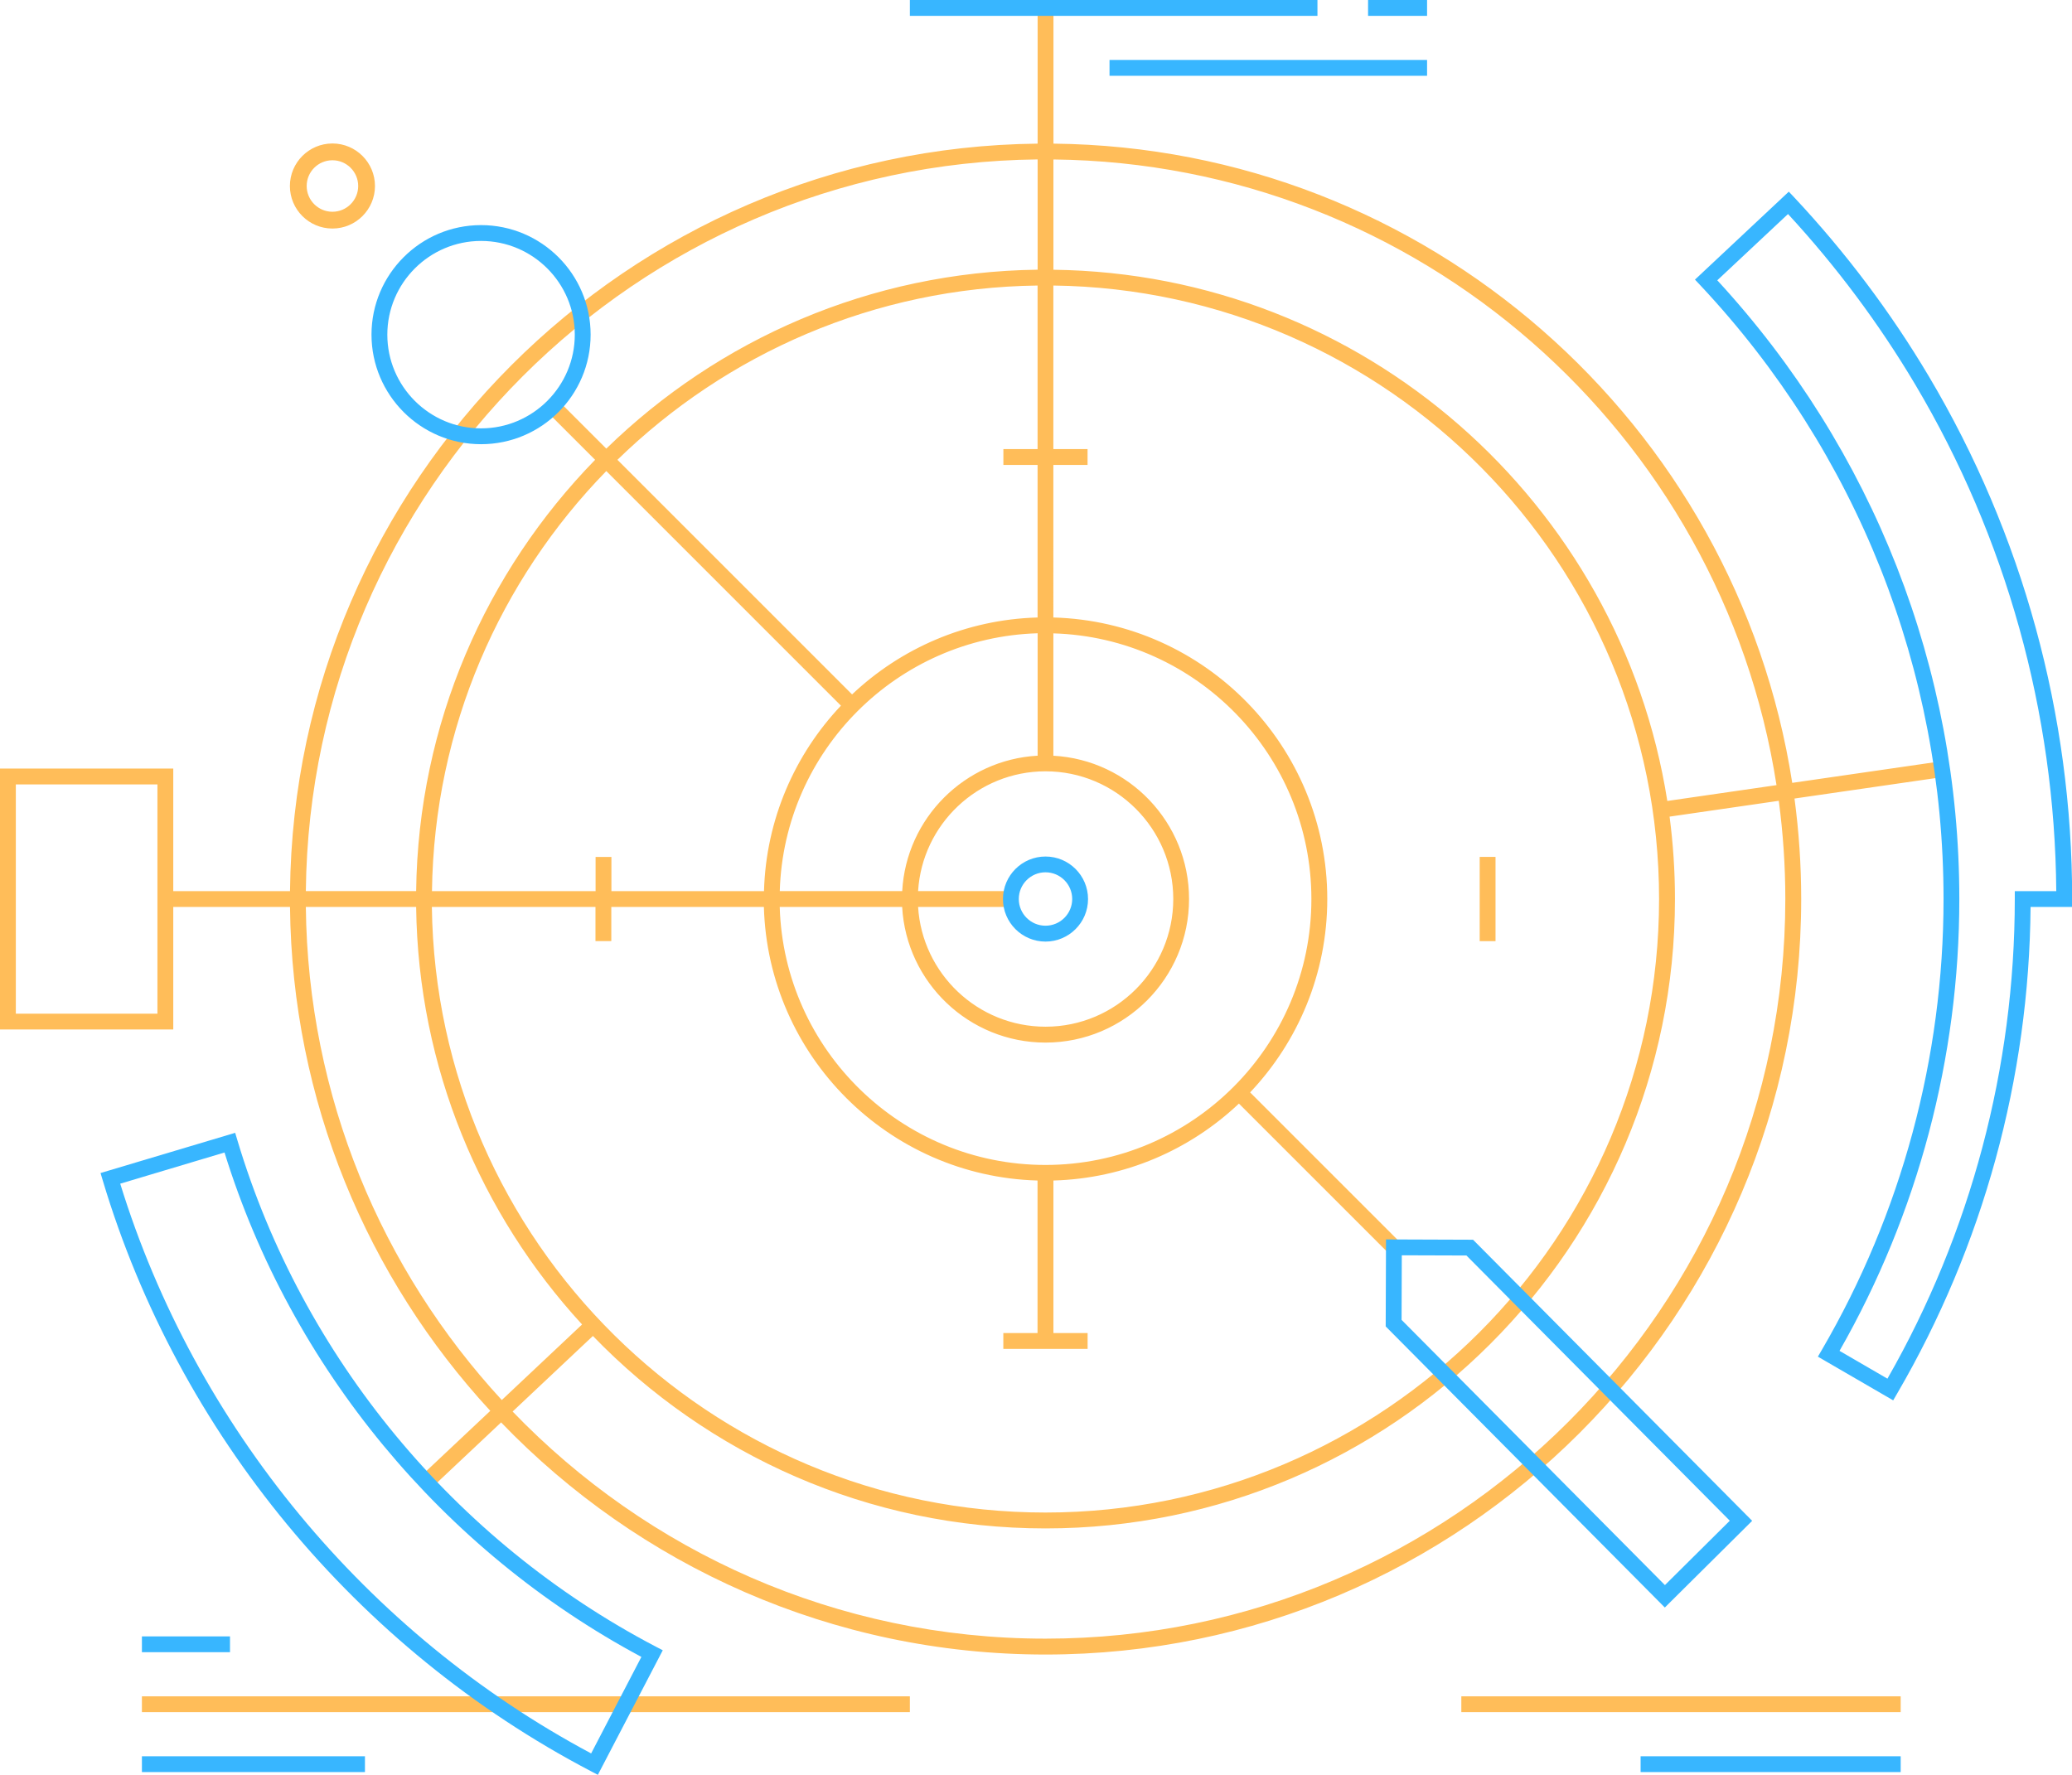
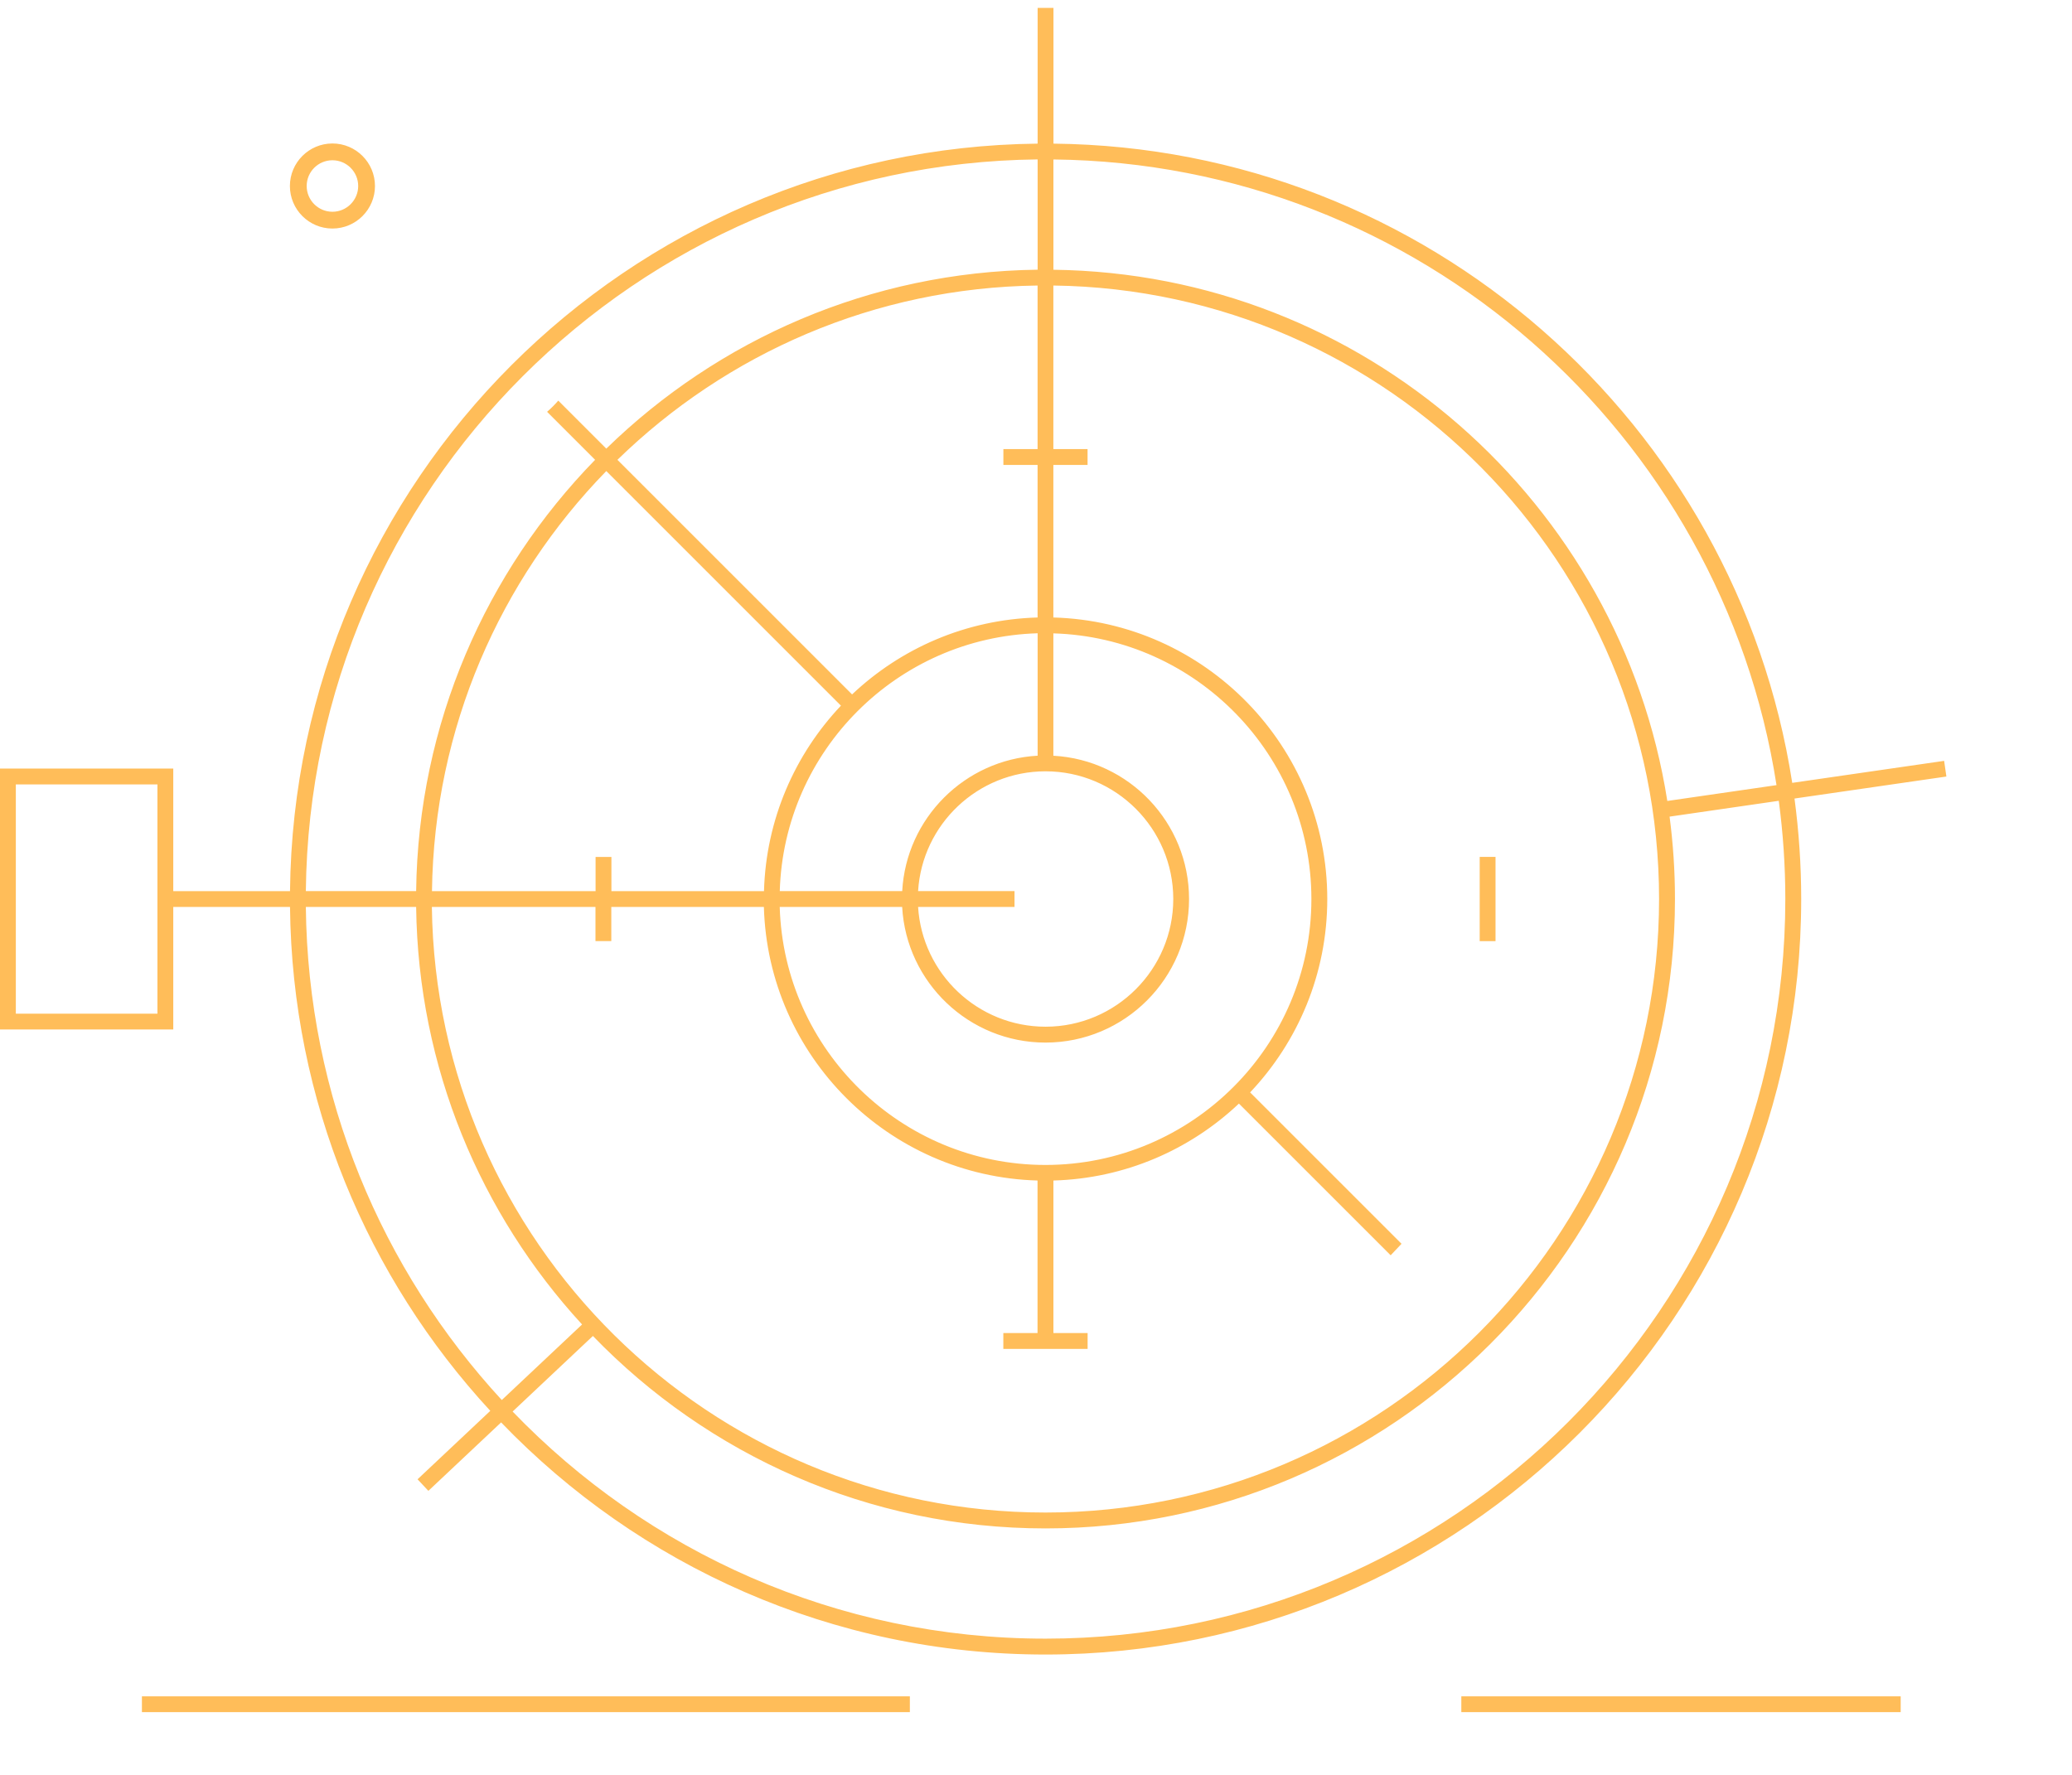
<svg xmlns="http://www.w3.org/2000/svg" fill="#000000" height="336.4" preserveAspectRatio="xMidYMid meet" version="1" viewBox="0.0 0.0 392.6 336.4" width="392.6" zoomAndPan="magnify">
  <g id="change1_1">
    <path d="M26.89,321.47H172.4v3H26.89V321.47z M54.93,35.25c0-4.44,3.61-8.06,8.06-8.06c4.44,0,8.06,3.61,8.06,8.06 c0,4.44-3.61,8.06-8.06,8.06C58.54,43.31,54.93,39.7,54.93,35.25z M58.11,35.25c0,2.69,2.19,4.88,4.88,4.88 c2.69,0,4.88-2.19,4.88-4.88c0-2.69-2.19-4.88-4.88-4.88C60.29,30.37,58.11,32.56,58.11,35.25z M283.37,162.39h-3v15.97h3V162.39z M276.89,324.47h83.25v-3h-83.25V324.47z M198.1,313.55c-40.48,0-77.08-16.89-103.15-43.99l-13.78,12.97l-2.05-2.19l13.78-12.97 c-23.24-25.19-37.57-58.7-37.95-95.5H32.83v23.23H0v-49.45h32.83v23.23h22.12c0.8-77.76,63.9-140.85,141.66-141.66V1.5h3v25.72 c70.79,0.73,129.44,53.09,139.98,121.14l28.78-4.17l0.43,2.97l-28.78,4.17c0.83,6.23,1.27,12.59,1.27,19.04 C341.28,249.32,277.05,313.55,198.1,313.55z M29.83,148.65H3v43.45h26.83v-20.23v-3V148.65z M199.6,51.12 c58.78,0.73,107.45,44.18,116.32,100.67l20.69-3C326.28,82.19,268.89,30.95,199.6,30.22V51.12z M199.6,117.02 c28.75,0.8,51.89,24.42,51.89,53.35c0,14.18-5.57,27.08-14.62,36.65l28.69,28.69l-2.06,2.18l-28.75-28.75 c-9.23,8.73-21.56,14.2-35.15,14.58v28.91h6.48v3h-15.97v-3h6.48v-28.91c-28.25-0.79-51.07-23.61-51.85-51.85h-28.91v6.48h-3v-6.48 h-31c0.81,63.42,52.64,114.77,116.26,114.77c64.11,0,116.27-52.16,116.27-116.27c0-63.61-51.35-115.45-114.77-116.26v31h6.48v3 h-6.48V117.02z M190.12,88.11v-3h6.48v-31c-30.93,0.39-58.98,12.92-79.61,33.03l44.46,44.46c9.23-8.73,21.56-14.2,35.15-14.58V88.11 H190.12z M147.75,168.87h23.2c0.75-13.81,11.85-24.9,25.66-25.66v-23.2C170.01,120.8,148.53,142.28,147.75,168.87z M114.88,89.27 c-20.11,20.63-32.63,48.68-33.03,79.61h31v-6.48h3v6.48h28.91c0.38-13.59,5.85-25.92,14.58-35.15L114.88,89.27z M199.6,143.22 c14.3,0.78,25.7,12.66,25.7,27.16c0,15-12.2,27.2-27.2,27.2c-14.49,0-26.37-11.4-27.16-25.7h-23.2 c0.8,27.09,23.07,48.89,50.35,48.89c27.79,0,50.39-22.61,50.39-50.39c0-27.28-21.8-49.56-48.89-50.35V143.22z M173.96,168.87h18.27 v3h-18.27c0.78,12.65,11.31,22.7,24.15,22.7c13.34,0,24.2-10.86,24.2-24.2s-10.86-24.2-24.2-24.2 C185.26,146.17,174.73,156.22,173.96,168.87z M57.95,168.87h20.9c0.39-31.75,13.25-60.55,33.91-81.73l-9.1-9.1 c0.76-0.65,1.47-1.36,2.12-2.12l9.1,9.1c21.17-20.65,49.97-33.51,81.73-33.91v-20.9C120.5,31.02,58.75,92.77,57.95,168.87z M95.08,265.32L110.29,251c-19.21-20.9-31.06-48.66-31.44-79.13h-20.9C58.33,207.88,72.35,240.67,95.08,265.32z M338.28,170.37 c0-6.31-0.43-12.52-1.24-18.61l-20.69,3c0.67,5.11,1.02,10.32,1.02,15.62c0,65.77-53.51,119.27-119.27,119.27 c-33.63,0-64.05-14-85.76-36.47l-15.21,14.32c25.52,26.52,61.35,43.04,100.97,43.04C275.4,310.55,338.28,247.67,338.28,170.37z" fill="#ffbd59" />
  </g>
  <g id="change2_1">
-     <path d="M44.99,216.12l-0.43-1.44l-25.51,7.62l0.43,1.44c14.33,47.86,48.03,88.65,92.47,111.91l1.33,0.7l12.3-23.61 l-1.33-0.69C86.16,292.11,57.27,257.15,44.99,216.12z M112.01,332.29c-42.63-22.76-75.03-61.98-89.23-107.97l19.76-5.91 c12.6,40.7,41.28,75.41,78.99,95.59L112.01,332.29z M249.64,3H172.4V0h77.23V3z M198.1,162.32c-4.44,0-8.06,3.61-8.06,8.06 c0,4.44,3.61,8.06,8.06,8.06c4.44,0,8.06-3.61,8.06-8.06C206.16,165.93,202.55,162.32,198.1,162.32z M198.1,175.43 c-2.79,0-5.06-2.27-5.06-5.06c0-2.79,2.27-5.06,5.06-5.06c2.79,0,5.06,2.27,5.06,5.06C203.16,173.16,200.89,175.43,198.1,175.43z M91.15,84.18c11.45,0,20.76-9.31,20.76-20.76c0-11.45-9.31-20.76-20.76-20.76c-11.45,0-20.76,9.31-20.76,20.76 C70.4,74.87,79.71,84.18,91.15,84.18z M91.15,45.66c9.79,0,17.76,7.97,17.76,17.76c0,9.79-7.97,17.76-17.76,17.76 c-9.79,0-17.76-7.97-17.76-17.76C73.4,53.63,81.36,45.66,91.15,45.66z M332,288.21l-52.45-52.83l-0.44-0.44l-16.49-0.06l-0.06,16.49 l52.89,53.27L332,288.21z M265.61,237.89l12.25,0.04l49.9,50.26l-12.29,12.2l-49.9-50.26L265.61,237.89z M270.4,14.36h-60.17v-3 h60.17V14.36z M26.89,332.83h42.26v3H26.89V332.83z M43.58,310.11v3H26.89v-3H43.58z M270.4,3h-11.18V0h11.18V3z M365.48,71.33 c-7.22-12.16-15.81-23.57-25.51-33.92l-1.03-1.09l-17.78,16.67l1.03,1.09c29.71,31.68,46.07,72.98,46.07,116.3 c0,30.02-7.97,59.56-23.05,85.42l-0.76,1.3l14.27,8.28l0.75-1.29c16.29-27.94,25.02-59.8,25.28-92.21h7.88v-1.5 C392.64,135.49,383.25,101.24,365.48,71.33z M381.76,168.87v1.5c0,31.9-8.34,63.3-24.13,90.9l-9.08-5.27 c14.86-26.01,22.7-55.58,22.7-85.63c0-43.58-16.28-85.16-45.86-117.25l13.4-12.56c9.14,9.9,17.24,20.76,24.1,32.3 c17.24,29.02,26.47,62.19,26.73,96.02H381.76z M310.86,332.83h49.28v3h-49.28V332.83z" fill="#38b6ff" />
-   </g>
+     </g>
</svg>